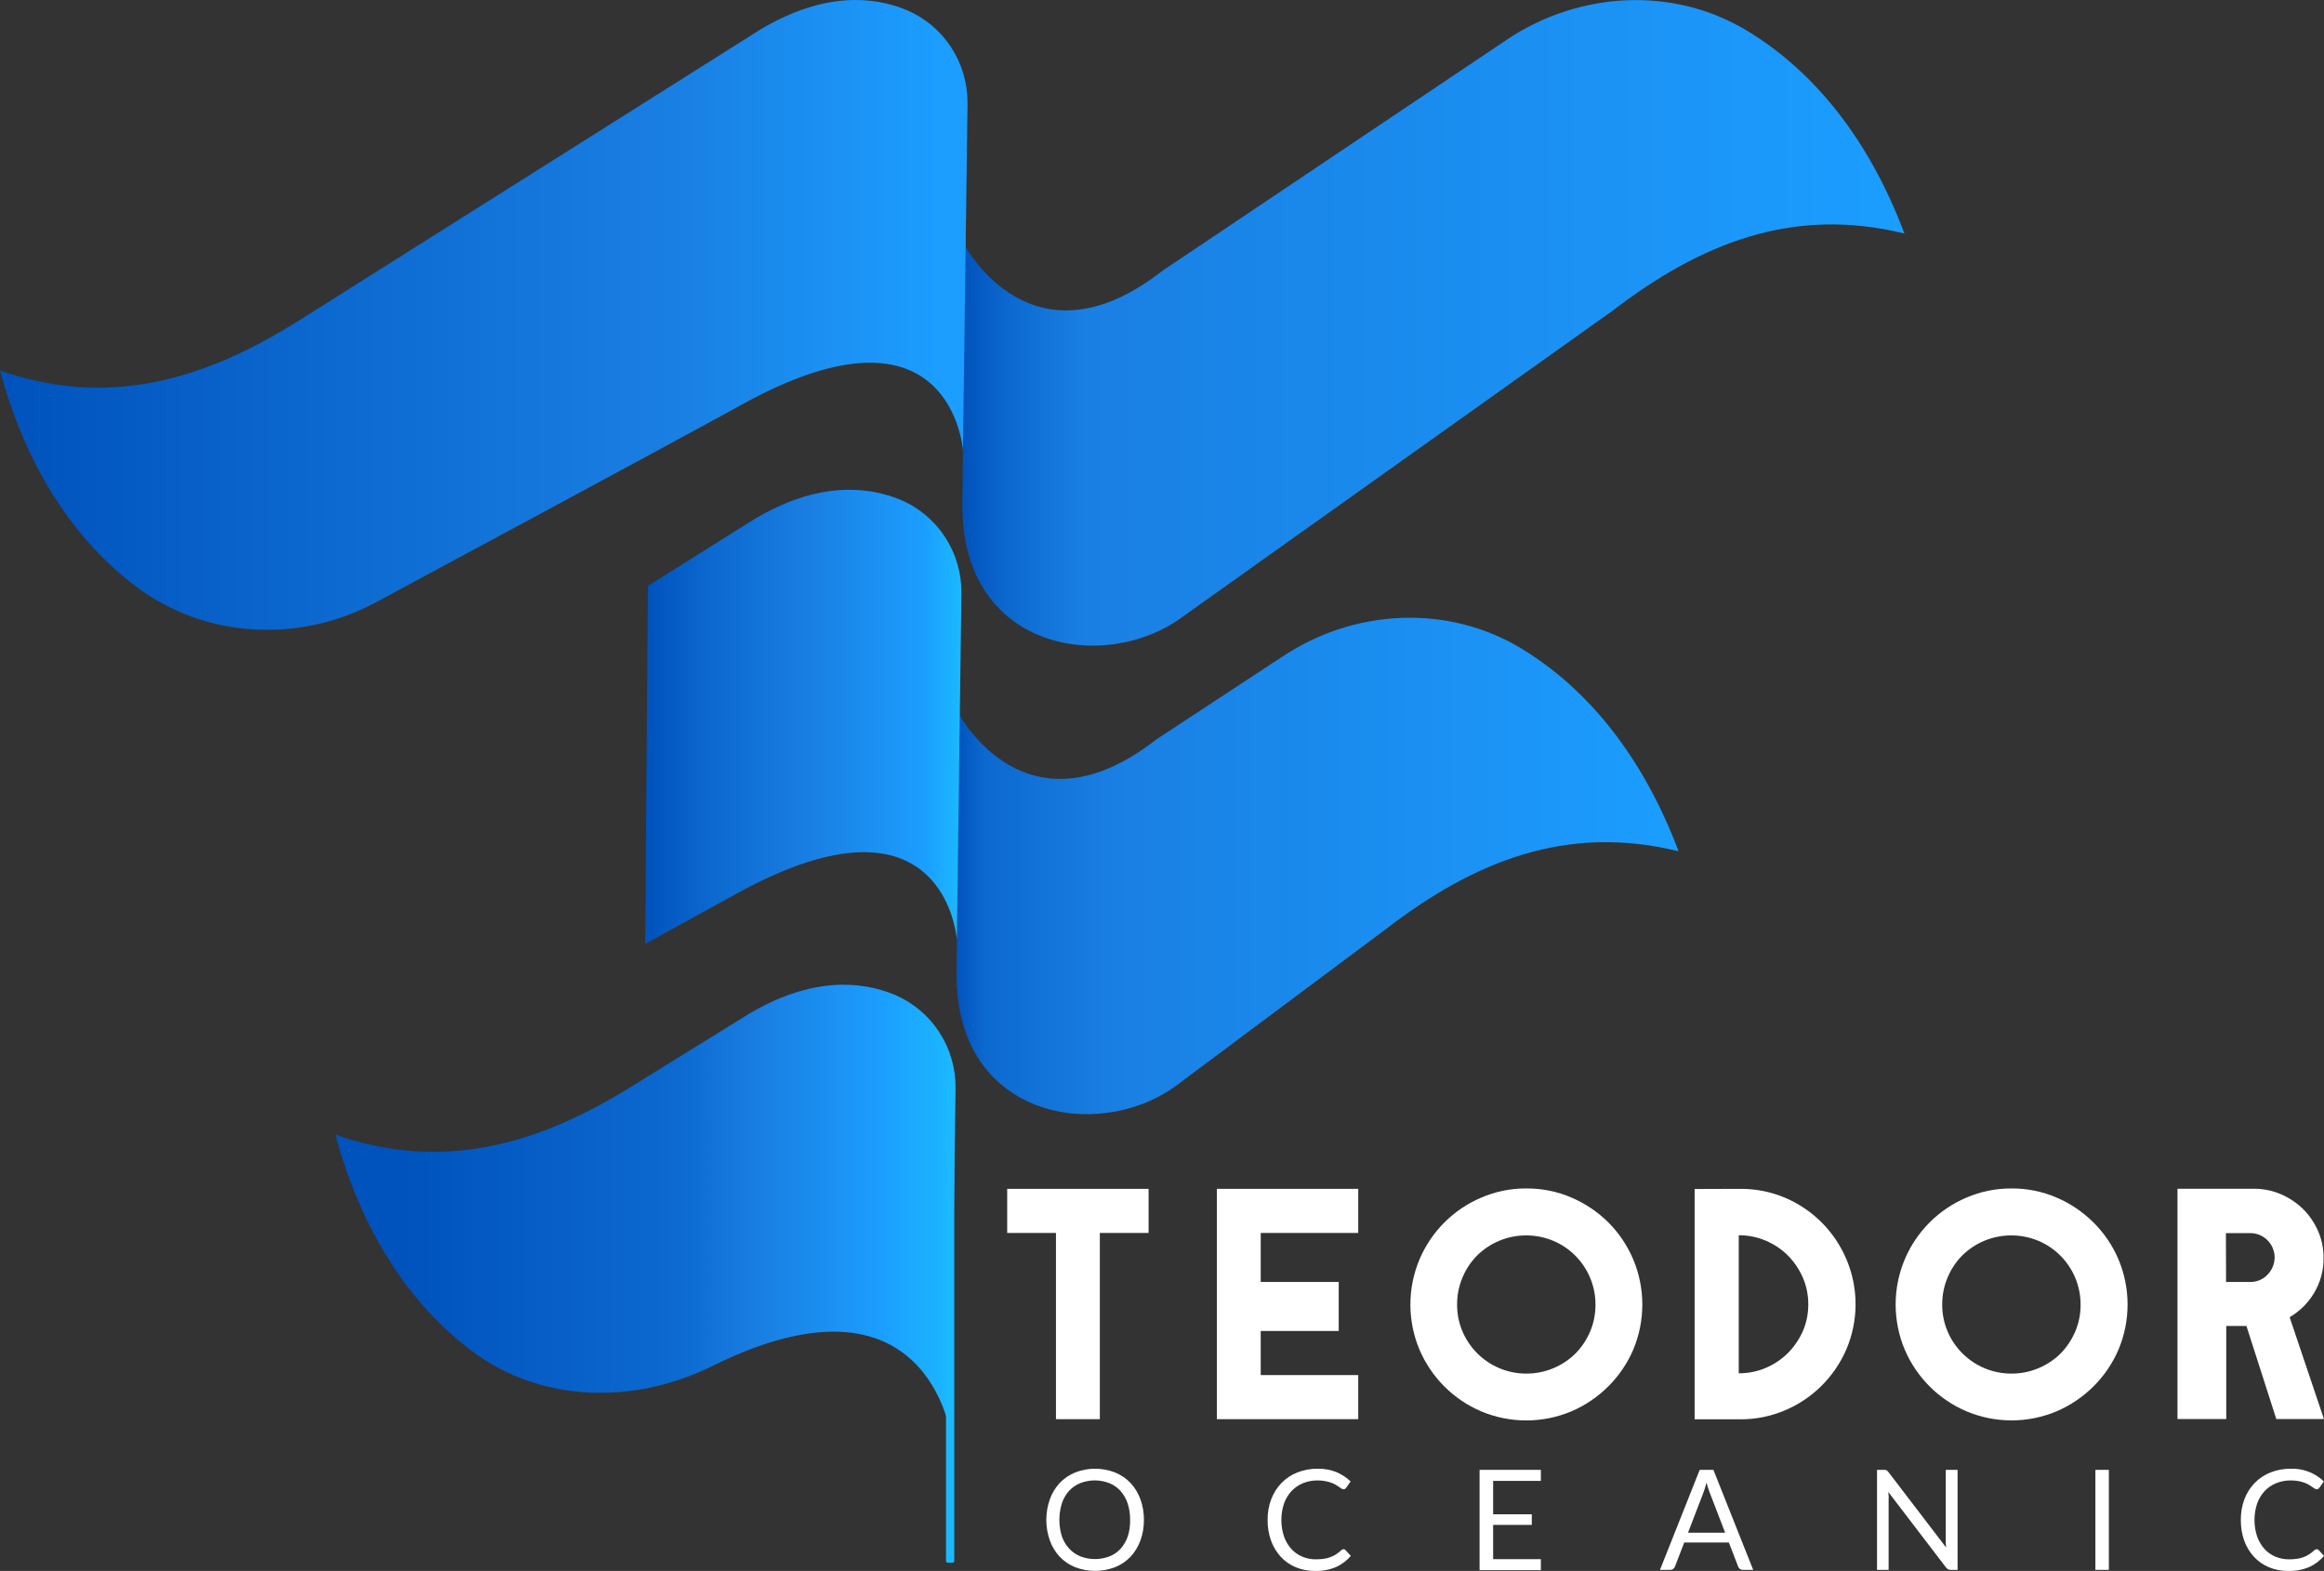
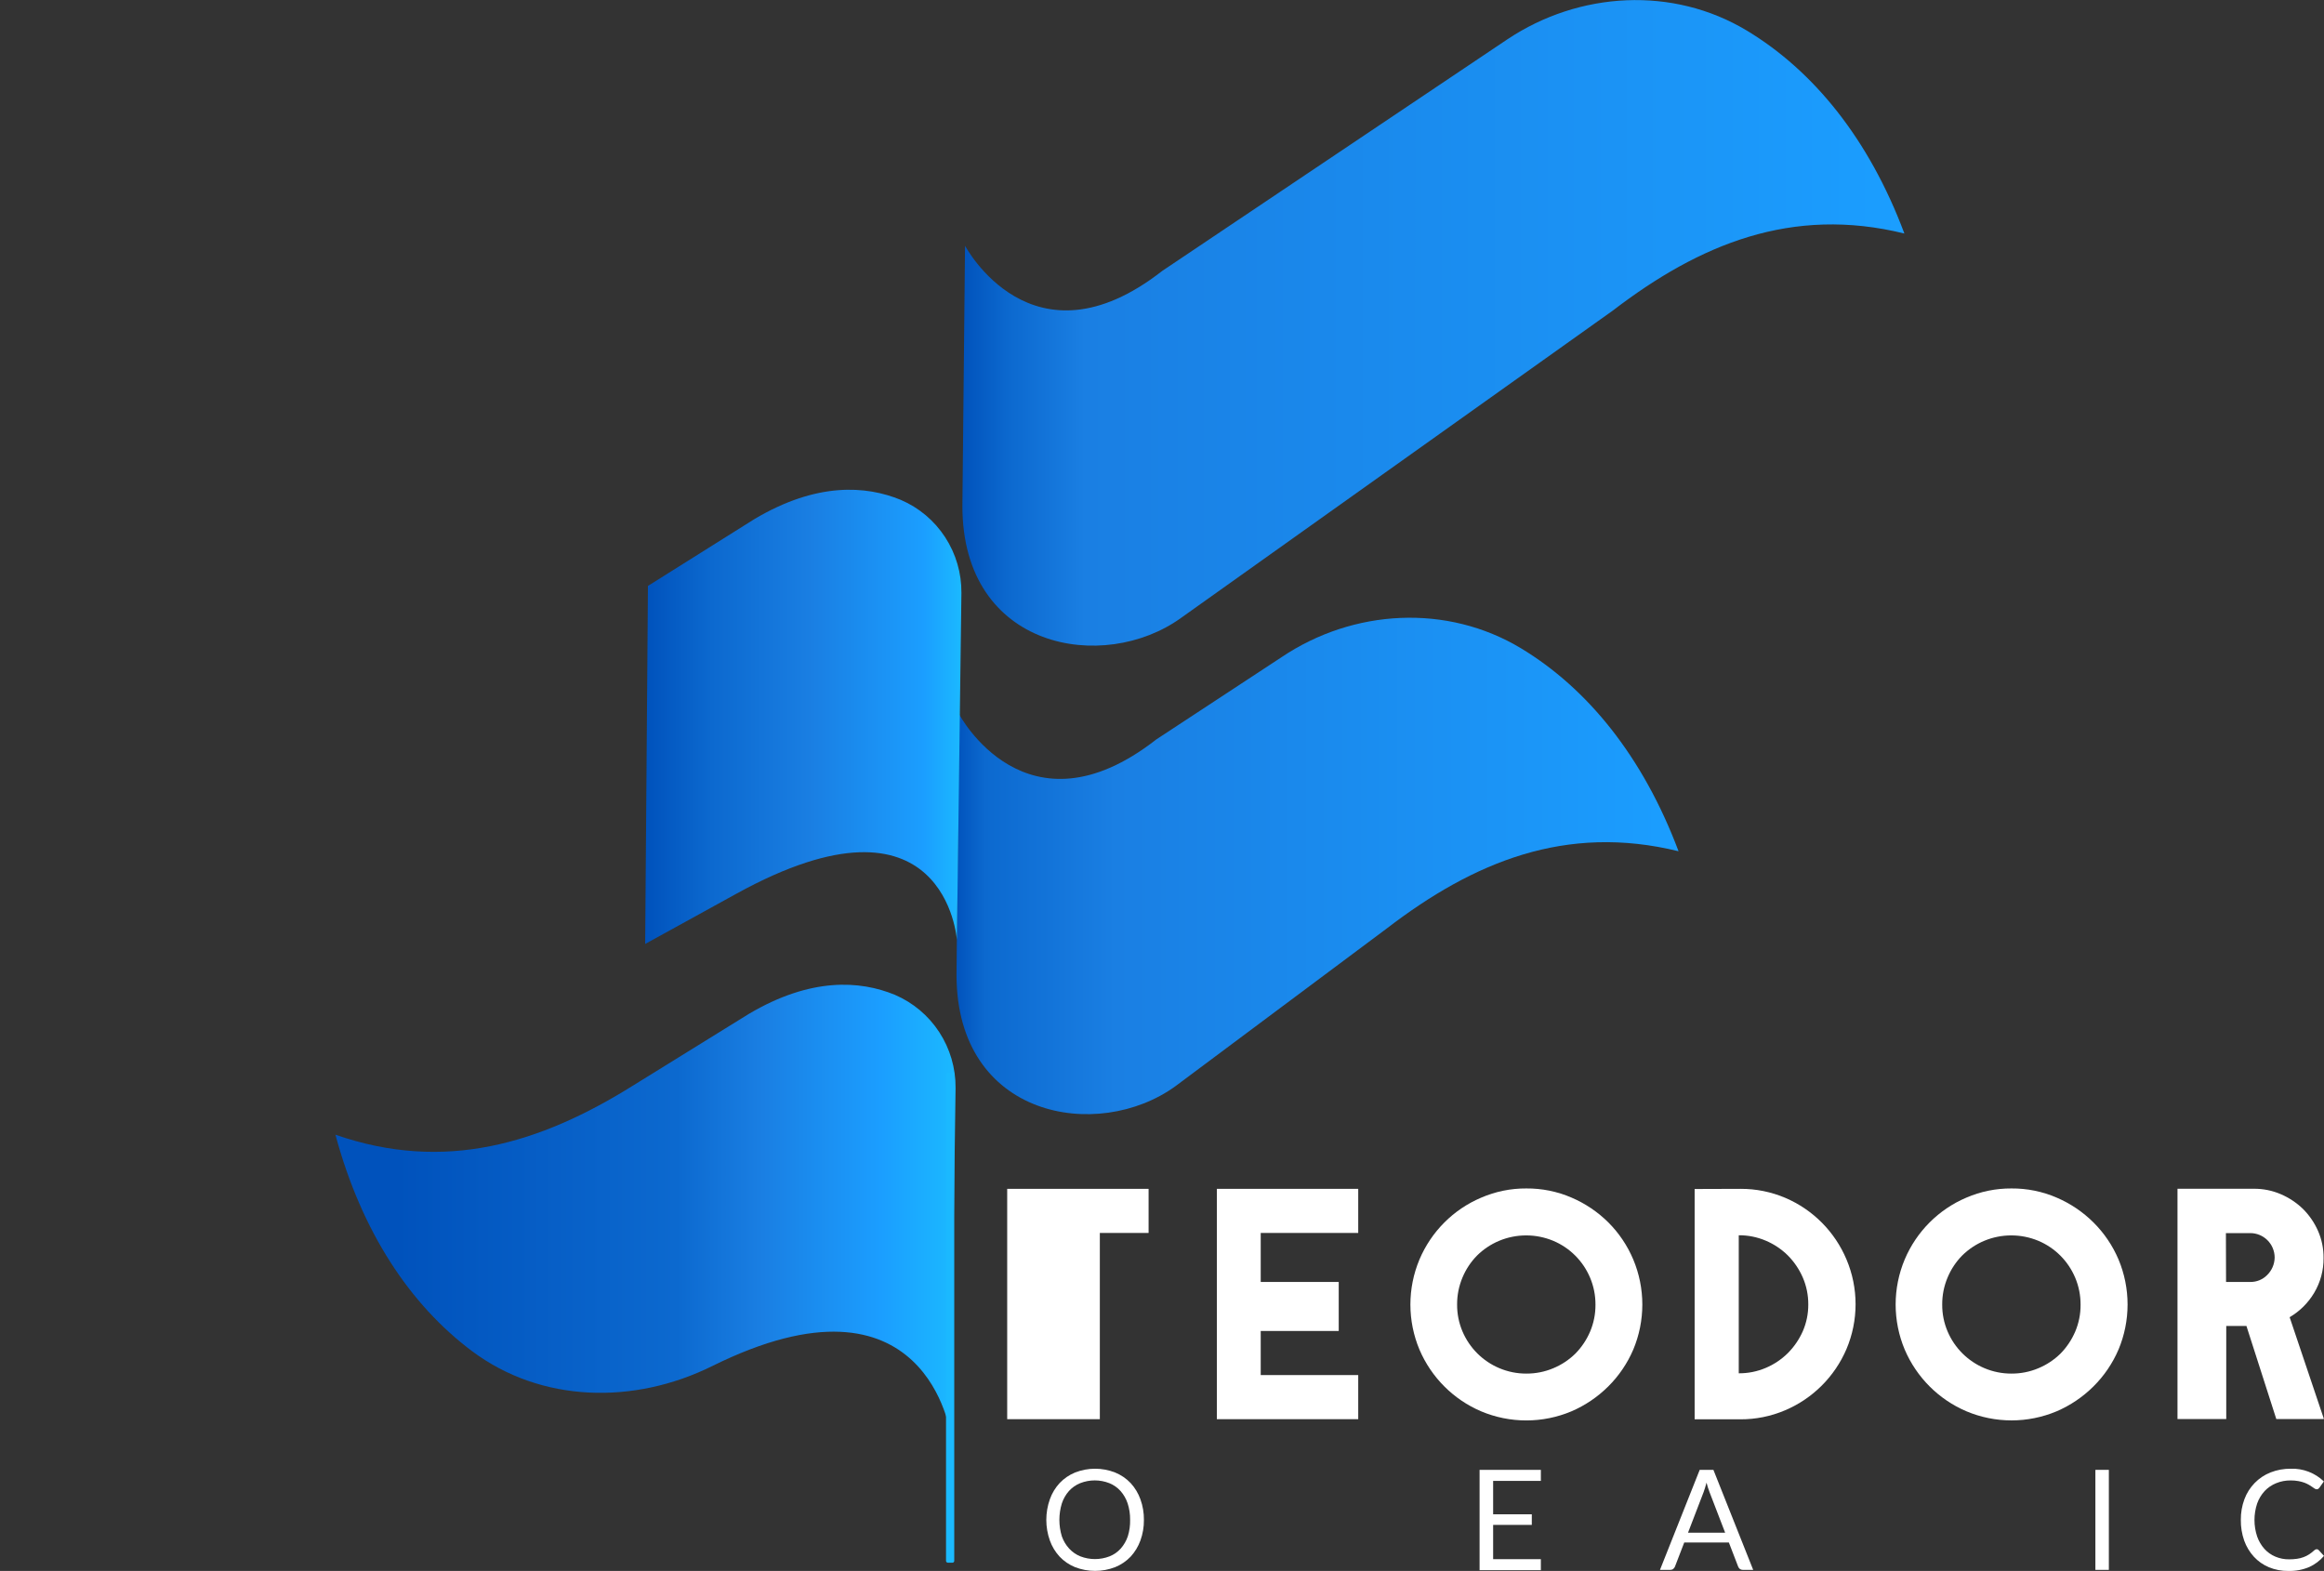
<svg xmlns="http://www.w3.org/2000/svg" width="179" height="121" viewBox="0 0 179 121" fill="none">
  <rect x="0" y="0" width="179" height="121" fill="#333333" stroke="none" />
  <g clip-path="url(#clip0_121_369)">
    <path d="M124.22 23.924C130.897 18.805 138.013 15.854 146.68 17.986C143.953 10.694 139.669 5.443 134.55 2.359C128.85 -1.076 121.633 -0.66 116.105 3.027L89.519 20.866C79.493 28.703 74.329 18.926 74.329 18.926L74.126 38.985C74.126 50.044 85.016 51.894 90.976 47.587L124.22 23.924Z" fill="url(#paint0_linear_121_369)" />
    <path d="M106.822 71.507C113.499 66.385 120.615 63.437 129.286 65.566C126.548 58.273 122.271 53.026 117.16 49.939C111.464 46.504 104.246 46.9 98.719 50.611L89.064 56.952C79.034 64.788 73.875 55.016 73.875 55.016L73.672 75.074C73.672 86.134 84.562 87.98 90.521 83.673L106.822 71.507Z" fill="url(#paint1_linear_121_369)" />
-     <path d="M57.172 31.145C73.319 22.244 74.171 34.693 74.171 34.693L74.521 7.964C74.536 6.436 74.1 4.937 73.268 3.658C72.436 2.379 71.245 1.376 69.846 0.778C67.176 -0.325 63.383 -0.593 58.58 2.265L22.906 24.765C15.772 29.223 8.412 31.473 0 28.54C2.013 36.021 5.749 41.638 10.514 45.205C15.866 49.21 23.113 49.55 28.993 46.375C28.993 46.356 50.161 35.01 57.172 31.145Z" fill="url(#paint2_linear_121_369)" />
    <path d="M49.692 72.707L56.703 68.846C72.85 59.945 73.702 72.394 73.702 72.394L74.051 45.673C74.064 44.148 73.628 42.653 72.796 41.376C71.965 40.1 70.776 39.099 69.38 38.502C66.703 37.399 62.914 37.127 58.114 39.977L49.906 45.13" fill="url(#paint3_linear_121_369)" />
    <path d="M73.225 110.529L73.601 83.797C73.613 82.271 73.176 80.776 72.344 79.499C71.512 78.223 70.322 77.223 68.926 76.625C66.252 75.523 62.459 75.255 57.66 78.105L48.742 83.624C41.607 88.081 34.243 90.331 25.835 87.398C27.848 94.879 31.584 100.496 36.35 104.063C41.705 108.068 48.839 108.189 54.829 105.233C71.442 96.986 73.225 110.529 73.225 110.529Z" fill="url(#paint4_linear_121_369)" />
-     <path d="M88.467 94.966H84.712V109.31H81.333V94.966H77.577V91.569H88.467V94.966Z" fill="white" />
+     <path d="M88.467 94.966H84.712V109.31H81.333H77.577V91.569H88.467V94.966Z" fill="white" />
    <path d="M97.104 94.966V98.741H103.112V102.516H97.104V105.913H104.614V109.31H93.725V91.569H104.614V94.966H97.104Z" fill="white" />
    <path d="M117.562 91.539C118.76 91.529 119.947 91.769 121.047 92.245C122.105 92.698 123.068 93.349 123.886 94.162C124.7 94.978 125.349 95.945 125.797 97.008C126.258 98.108 126.496 99.288 126.496 100.481C126.496 101.674 126.258 102.855 125.797 103.954C125.343 105.013 124.69 105.974 123.875 106.785C123.057 107.599 122.094 108.251 121.036 108.706C119.934 109.169 118.752 109.407 117.558 109.407C116.365 109.407 115.183 109.169 114.081 108.706C111.948 107.797 110.246 106.094 109.331 103.954C108.87 102.855 108.632 101.674 108.632 100.481C108.632 99.288 108.87 98.108 109.331 97.008C110.24 94.862 111.943 93.155 114.081 92.249C115.18 91.773 116.366 91.531 117.562 91.539ZM117.562 105.799C118.276 105.803 118.984 105.662 119.643 105.384C120.277 105.12 120.856 104.735 121.347 104.252C121.824 103.765 122.206 103.192 122.474 102.565C122.751 101.911 122.892 101.207 122.887 100.496C122.892 99.782 122.751 99.074 122.474 98.416C121.934 97.13 120.913 96.108 119.631 95.57C118.299 95.017 116.803 95.017 115.471 95.57C114.837 95.835 114.259 96.219 113.769 96.703C113.289 97.191 112.906 97.767 112.643 98.401C112.366 99.059 112.225 99.767 112.23 100.481C112.225 101.192 112.366 101.896 112.643 102.55C113.187 103.829 114.205 104.844 115.482 105.381C116.14 105.659 116.848 105.802 117.562 105.799Z" fill="white" />
    <path d="M134.058 91.569C135.247 91.563 136.423 91.801 137.517 92.267C139.638 93.175 141.325 94.874 142.222 97.008C142.683 98.099 142.921 99.272 142.921 100.457C142.921 101.641 142.683 102.814 142.222 103.905C141.313 106.032 139.62 107.723 137.498 108.623C136.405 109.09 135.228 109.327 134.04 109.321H130.525V91.581L134.058 91.569ZM133.923 105.777C134.636 105.782 135.343 105.64 136 105.362C136.632 105.095 137.207 104.711 137.697 104.229C138.182 103.743 138.574 103.171 138.854 102.542C139.138 101.89 139.283 101.185 139.278 100.474C139.283 99.758 139.138 99.05 138.854 98.394C138.577 97.759 138.185 97.181 137.697 96.691C137.207 96.21 136.632 95.826 136 95.559C135.343 95.281 134.636 95.139 133.923 95.144V105.777Z" fill="white" />
    <path d="M154.926 91.539C156.124 91.529 157.31 91.769 158.411 92.245C159.469 92.698 160.432 93.349 161.249 94.162C162.067 94.976 162.72 95.941 163.172 97.005C163.633 98.104 163.871 99.284 163.871 100.477C163.871 101.67 163.633 102.851 163.172 103.95C162.718 105.009 162.065 105.97 161.249 106.781C160.432 107.595 159.469 108.247 158.411 108.702C157.309 109.165 156.127 109.404 154.933 109.404C153.739 109.404 152.557 109.165 151.456 108.702C149.322 107.793 147.621 106.09 146.706 103.95C146.245 102.851 146.007 101.67 146.007 100.477C146.007 99.284 146.245 98.104 146.706 97.005C147.614 94.858 149.318 93.151 151.456 92.245C152.552 91.772 153.733 91.532 154.926 91.539ZM154.926 105.799C155.64 105.803 156.348 105.662 157.006 105.384C157.641 105.12 158.22 104.735 158.711 104.252C159.187 103.765 159.569 103.192 159.838 102.565C160.115 101.911 160.256 101.207 160.251 100.496C160.255 99.782 160.115 99.074 159.838 98.416C159.298 97.13 158.277 96.108 156.995 95.57C155.663 95.017 154.166 95.017 152.834 95.57C152.2 95.835 151.623 96.219 151.133 96.703C150.652 97.191 150.27 97.767 150.007 98.401C149.729 99.059 149.589 99.767 149.594 100.481C149.589 101.192 149.729 101.896 150.007 102.55C150.55 103.829 151.569 104.844 152.845 105.381C153.504 105.659 154.211 105.802 154.926 105.799Z" fill="white" />
    <path d="M178.966 96.895C178.976 97.835 178.728 98.76 178.249 99.568C177.787 100.349 177.134 100.999 176.353 101.455L178.981 109.257V109.302H175.327L173.026 102.131H171.471V109.302H167.716V91.562H173.6C174.315 91.556 175.024 91.7 175.68 91.984C176.311 92.255 176.888 92.638 177.382 93.117C177.868 93.602 178.26 94.174 178.538 94.804C178.828 95.462 178.974 96.175 178.966 96.895ZM171.456 98.741H173.334C173.571 98.743 173.806 98.698 174.026 98.608C174.246 98.518 174.446 98.385 174.614 98.216C174.98 97.862 175.19 97.376 175.2 96.865C175.2 96.365 175.002 95.884 174.65 95.531C174.298 95.177 173.82 94.978 173.322 94.978H171.445L171.456 98.741Z" fill="white" />
    <path d="M88.107 117.067C88.113 117.609 88.021 118.147 87.837 118.656C87.67 119.116 87.415 119.538 87.085 119.898C86.748 120.25 86.339 120.527 85.888 120.709C84.895 121.092 83.797 121.092 82.805 120.709C82.355 120.527 81.949 120.25 81.614 119.898C81.283 119.539 81.028 119.117 80.863 118.656C80.498 117.628 80.498 116.505 80.863 115.478C81.027 115.016 81.282 114.592 81.614 114.232C81.949 113.878 82.355 113.601 82.805 113.417C83.796 113.029 84.896 113.029 85.888 113.417C86.34 113.6 86.748 113.878 87.085 114.232C87.416 114.593 87.671 115.016 87.837 115.478C88.021 115.987 88.113 116.525 88.107 117.067ZM87.044 117.067C87.05 116.635 86.986 116.205 86.853 115.795C86.737 115.442 86.55 115.117 86.304 114.84C86.068 114.577 85.775 114.372 85.448 114.24C84.724 113.954 83.919 113.954 83.195 114.24C82.868 114.374 82.574 114.578 82.335 114.84C82.09 115.117 81.903 115.442 81.787 115.795C81.532 116.623 81.532 117.51 81.787 118.339C81.91 118.687 82.101 119.007 82.35 119.279C82.59 119.539 82.883 119.743 83.21 119.875C83.935 120.156 84.738 120.156 85.463 119.875C85.79 119.745 86.083 119.541 86.319 119.279C86.564 119.002 86.751 118.679 86.868 118.328C86.995 117.92 87.054 117.494 87.044 117.067Z" fill="white" />
-     <path d="M103.48 119.324C103.51 119.324 103.539 119.331 103.565 119.343C103.592 119.355 103.615 119.373 103.634 119.396L104.044 119.841C103.734 120.204 103.35 120.495 102.917 120.694C102.405 120.91 101.854 121.015 101.299 121C100.784 121.008 100.273 120.91 99.797 120.713C99.361 120.531 98.969 120.257 98.647 119.909C98.317 119.548 98.062 119.125 97.897 118.663C97.716 118.151 97.627 117.61 97.634 117.067C97.627 116.522 97.723 115.98 97.915 115.47C98.091 115.005 98.36 114.582 98.704 114.224C99.049 113.872 99.463 113.595 99.921 113.413C100.418 113.218 100.949 113.121 101.483 113.126C101.982 113.116 102.479 113.205 102.943 113.39C103.344 113.562 103.712 113.803 104.029 114.104L103.694 114.583C103.67 114.617 103.641 114.647 103.608 114.674C103.566 114.699 103.518 114.711 103.469 114.708C103.416 114.706 103.365 114.687 103.323 114.655L103.139 114.53C103.064 114.481 102.981 114.425 102.887 114.368C102.776 114.305 102.661 114.251 102.542 114.206C102.392 114.152 102.239 114.11 102.083 114.081C101.884 114.044 101.682 114.027 101.479 114.028C101.093 114.024 100.71 114.097 100.352 114.243C100.02 114.38 99.721 114.586 99.474 114.847C99.221 115.124 99.025 115.449 98.899 115.802C98.624 116.629 98.624 117.523 98.899 118.35C99.022 118.703 99.213 119.028 99.462 119.305C99.695 119.563 99.983 119.766 100.304 119.898C100.635 120.038 100.992 120.109 101.351 120.105C101.557 120.106 101.763 120.092 101.967 120.064C102.139 120.04 102.308 119.997 102.47 119.936C102.623 119.88 102.769 119.808 102.906 119.72C103.048 119.626 103.182 119.52 103.308 119.403C103.354 119.357 103.415 119.329 103.48 119.324Z" fill="white" />
    <path d="M118.681 113.213V114.062H115.005V116.636H117.983V117.452H115.005V120.094H118.681V120.943H113.961V113.213H118.681Z" fill="white" />
    <path d="M135.035 120.917H134.231C134.15 120.918 134.071 120.893 134.006 120.845C133.949 120.798 133.905 120.737 133.878 120.668L133.161 118.807H129.725L129.008 120.668C128.98 120.735 128.936 120.795 128.88 120.841C128.816 120.893 128.736 120.919 128.655 120.917H127.855L130.915 113.213H131.971L135.035 120.917ZM130.014 118.056H132.876L131.67 114.923C131.579 114.686 131.502 114.444 131.441 114.198C131.404 114.345 131.362 114.477 131.325 114.602C131.287 114.727 131.253 114.836 131.216 114.927L130.014 118.056Z" fill="white" />
-     <path d="M145.298 113.239C145.358 113.276 145.411 113.325 145.452 113.383L149.89 119.188C149.89 119.095 149.883 119.005 149.868 118.917C149.868 118.83 149.868 118.743 149.868 118.66V113.213H150.776V120.917H150.251C150.179 120.919 150.108 120.904 150.044 120.872C149.981 120.836 149.926 120.787 149.883 120.728L145.448 114.927C145.448 115.017 145.448 115.104 145.467 115.191C145.485 115.278 145.467 115.357 145.467 115.429V120.917H144.573V113.213H145.106C145.171 113.209 145.236 113.218 145.298 113.239Z" fill="white" />
    <path d="M162.429 120.917H161.392V113.213H162.429V120.917Z" fill="white" />
    <path d="M178.437 119.324C178.467 119.324 178.496 119.331 178.523 119.343C178.55 119.356 178.575 119.373 178.594 119.396L179 119.841C178.69 120.204 178.306 120.495 177.873 120.694C177.362 120.911 176.81 121.015 176.255 121C175.74 121.008 175.229 120.91 174.753 120.713C174.317 120.531 173.925 120.257 173.604 119.909C173.273 119.548 173.018 119.125 172.853 118.663C172.675 118.15 172.587 117.61 172.594 117.067C172.588 116.522 172.682 115.981 172.872 115.47C173.044 115.005 173.312 114.582 173.657 114.228C174.002 113.873 174.418 113.596 174.877 113.413C175.376 113.218 175.907 113.121 176.443 113.126C176.911 113.11 177.377 113.188 177.814 113.356C178.251 113.524 178.651 113.778 178.989 114.104L178.651 114.583C178.627 114.618 178.598 114.648 178.564 114.674C178.523 114.699 178.474 114.711 178.425 114.708C178.373 114.704 178.322 114.686 178.279 114.655L178.095 114.53C178.024 114.481 177.941 114.425 177.843 114.368C177.733 114.306 177.619 114.252 177.502 114.206C177.351 114.151 177.197 114.11 177.04 114.081C176.84 114.044 176.638 114.026 176.435 114.028C176.049 114.023 175.666 114.096 175.309 114.243C174.975 114.379 174.674 114.585 174.426 114.847C174.173 115.124 173.978 115.449 173.852 115.802C173.576 116.629 173.576 117.523 173.852 118.35C173.976 118.702 174.167 119.027 174.415 119.305C174.649 119.562 174.936 119.765 175.256 119.898C175.588 120.038 175.944 120.109 176.304 120.105C176.51 120.106 176.716 120.093 176.92 120.064C177.093 120.04 177.263 119.997 177.427 119.936C177.578 119.88 177.723 119.808 177.858 119.72C178.001 119.626 178.135 119.52 178.26 119.403C178.308 119.357 178.37 119.329 178.437 119.324Z" fill="white" />
    <path d="M73.007 120.366H73.357C73.436 120.366 73.499 120.302 73.499 120.223V82.763C73.499 82.684 73.436 82.62 73.357 82.62H73.007C72.929 82.62 72.865 82.684 72.865 82.763V120.223C72.865 120.302 72.929 120.366 73.007 120.366Z" fill="#1BB9FF" />
  </g>
  <defs>
    <linearGradient id="paint0_linear_121_369" x1="74.126" y1="24.867" x2="146.677" y2="24.871" gradientUnits="userSpaceOnUse">
      <stop stop-color="#0153BC" />
      <stop offset="0.05" stop-color="#0C69CF" />
      <stop offset="0.13" stop-color="#1A7FE3" />
      <stop offset="1" stop-color="#1B9EFF" />
    </linearGradient>
    <linearGradient id="paint1_linear_121_369" x1="73.66" y1="66.7" x2="129.28" y2="66.706" gradientUnits="userSpaceOnUse">
      <stop stop-color="#0153BC" />
      <stop offset="0.04" stop-color="#0C69CF" />
      <stop offset="0.22" stop-color="#1A7FE3" />
      <stop offset="1" stop-color="#1B9EFF" />
    </linearGradient>
    <linearGradient id="paint2_linear_121_369" x1="0" y1="24.248" x2="74.521" y2="24.248" gradientUnits="userSpaceOnUse">
      <stop stop-color="#0052BC" />
      <stop offset="0.34" stop-color="#0C69CF" />
      <stop offset="0.7" stop-color="#1A7FE3" />
      <stop offset="0.97" stop-color="#1B9EFF" />
    </linearGradient>
    <linearGradient id="paint3_linear_121_369" x1="49.692" y1="55.204" x2="74.051" y2="55.204" gradientUnits="userSpaceOnUse">
      <stop stop-color="#0052BC" />
      <stop offset="0.21" stop-color="#0C69CF" />
      <stop offset="0.53" stop-color="#1A7FE3" />
      <stop offset="0.88" stop-color="#1B9EFF" />
      <stop offset="1" stop-color="#1BB9FF" />
    </linearGradient>
    <linearGradient id="paint4_linear_121_369" x1="25.79" y1="93.181" x2="73.59" y2="93.181" gradientUnits="userSpaceOnUse">
      <stop offset="0.1" stop-color="#0052BC" />
      <stop offset="0.55" stop-color="#0C69CF" />
      <stop offset="0.69" stop-color="#1A7FE3" />
      <stop offset="0.88" stop-color="#1B9EFF" />
      <stop offset="1" stop-color="#1BB9FF" />
    </linearGradient>
    <clipPath id="clip0_121_369">
      <rect width="179" height="121" fill="white" />
    </clipPath>
  </defs>
</svg>